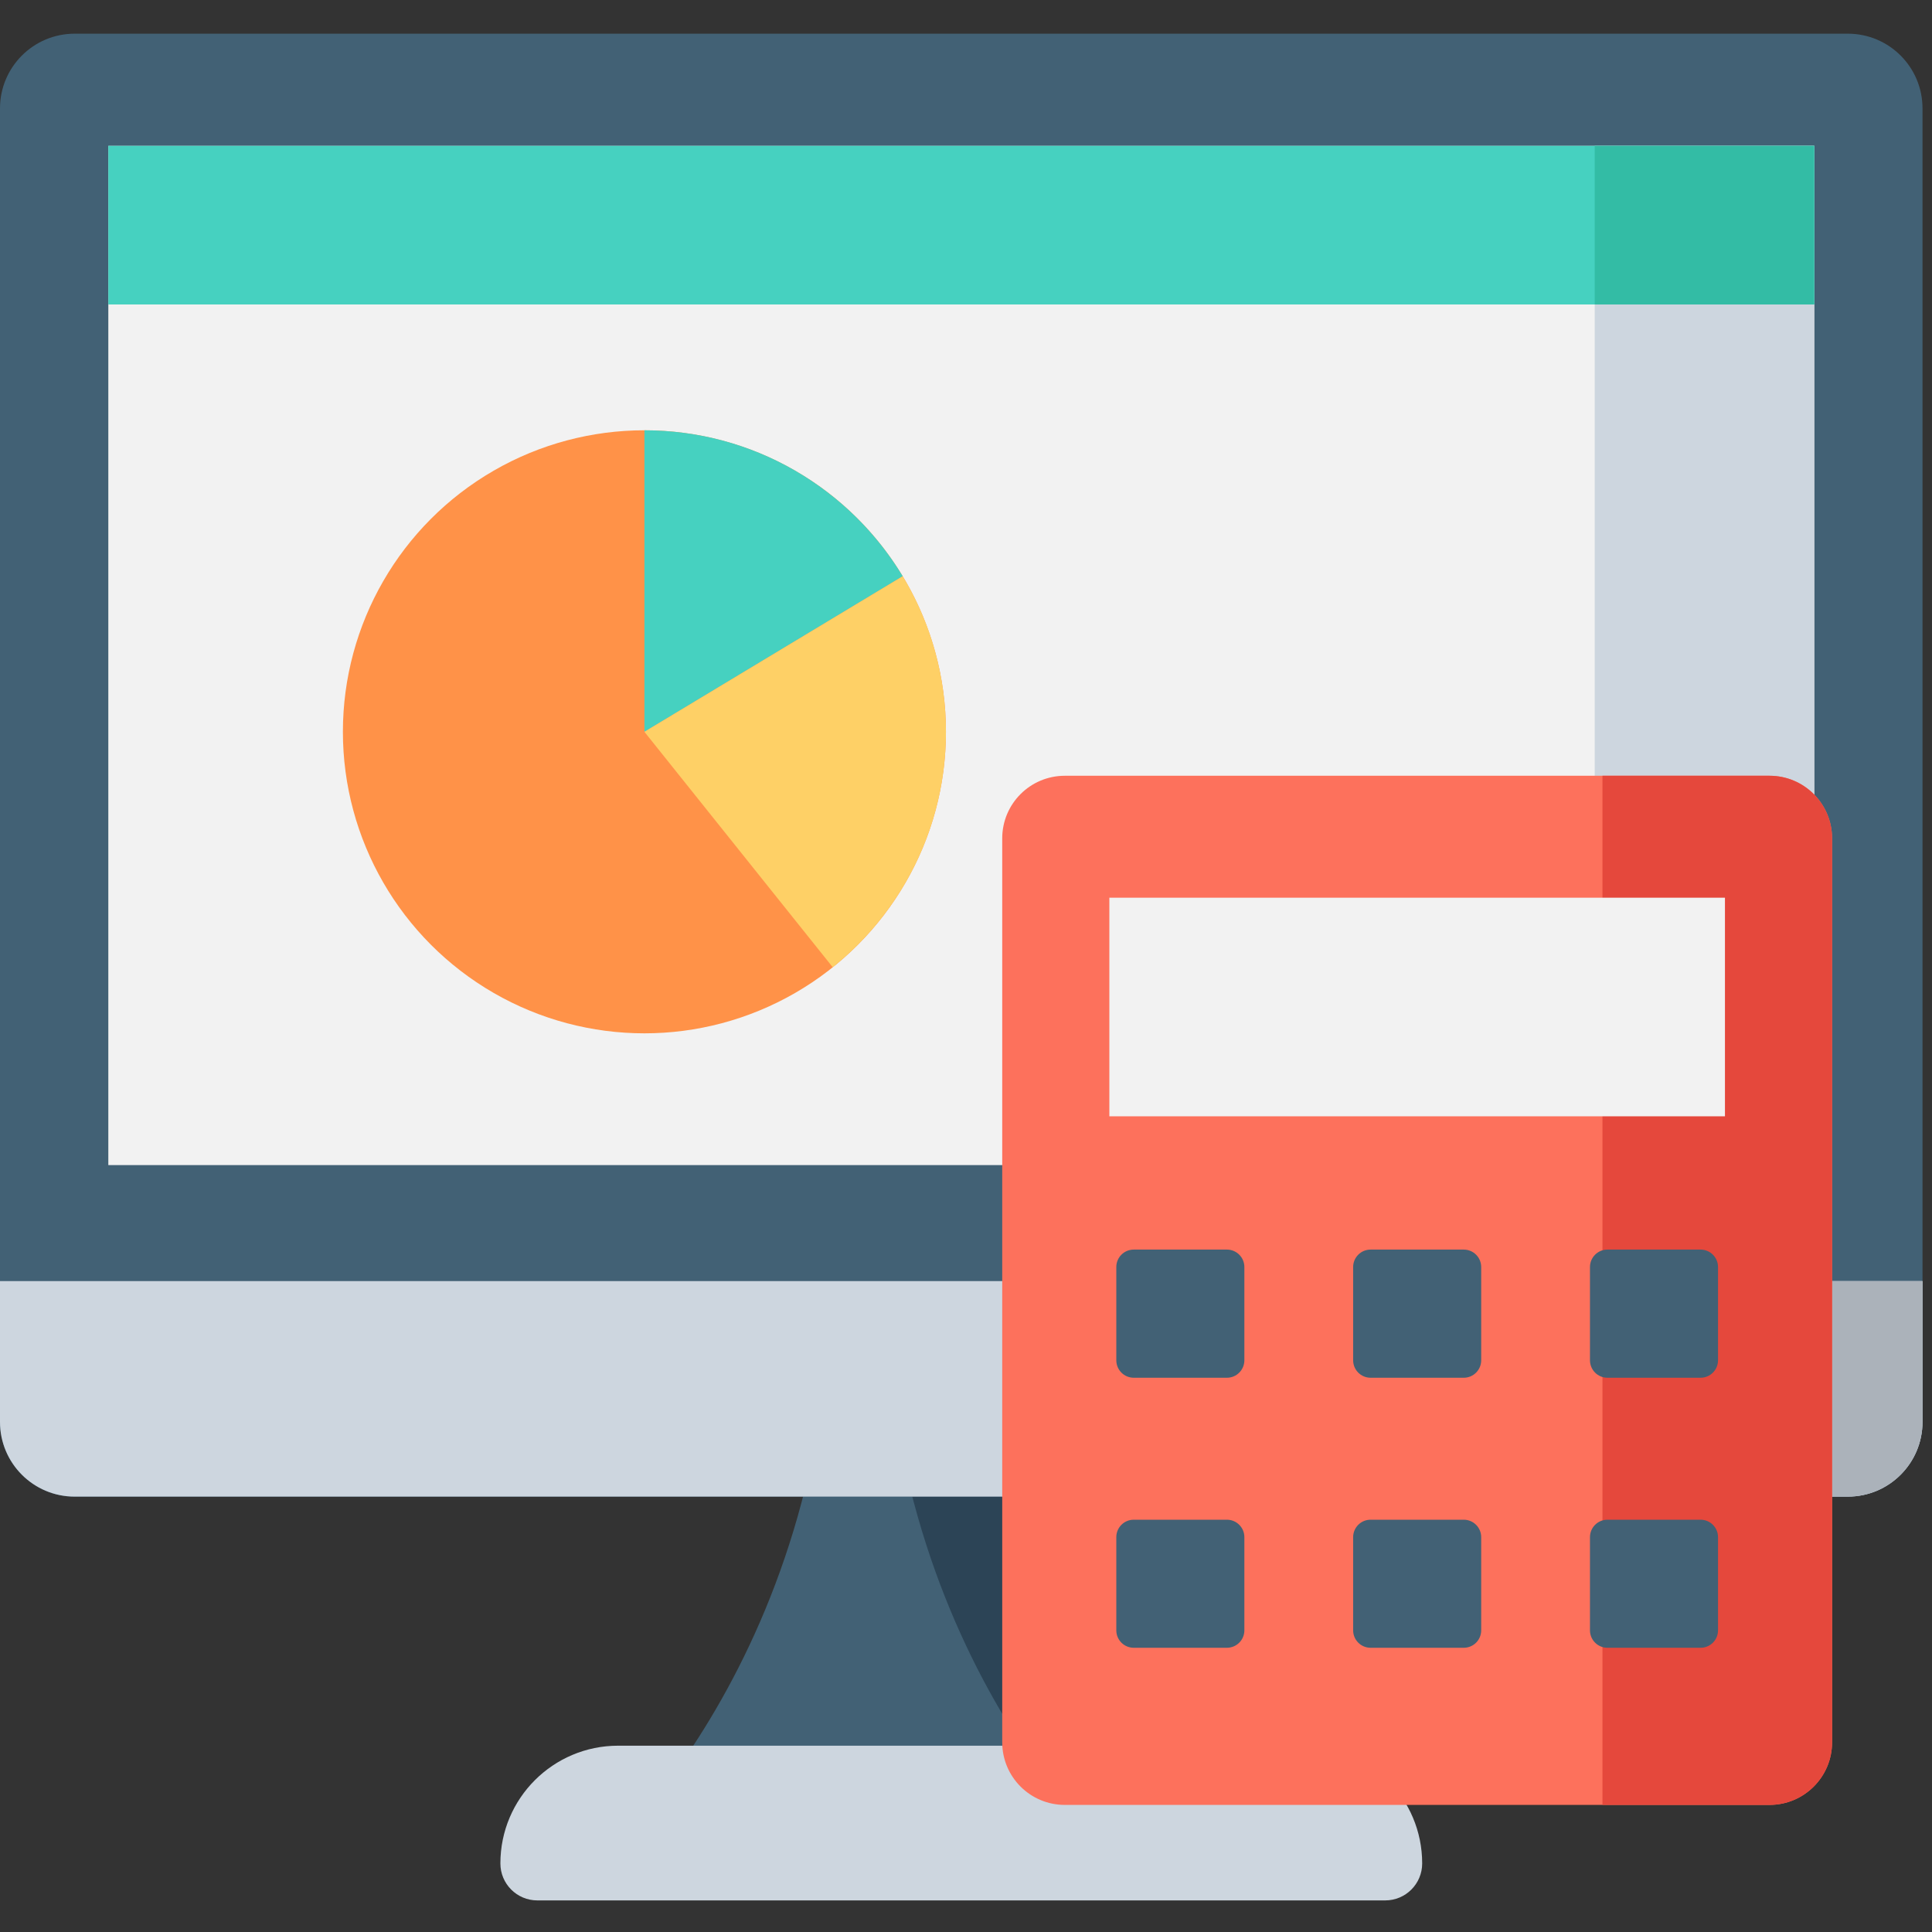
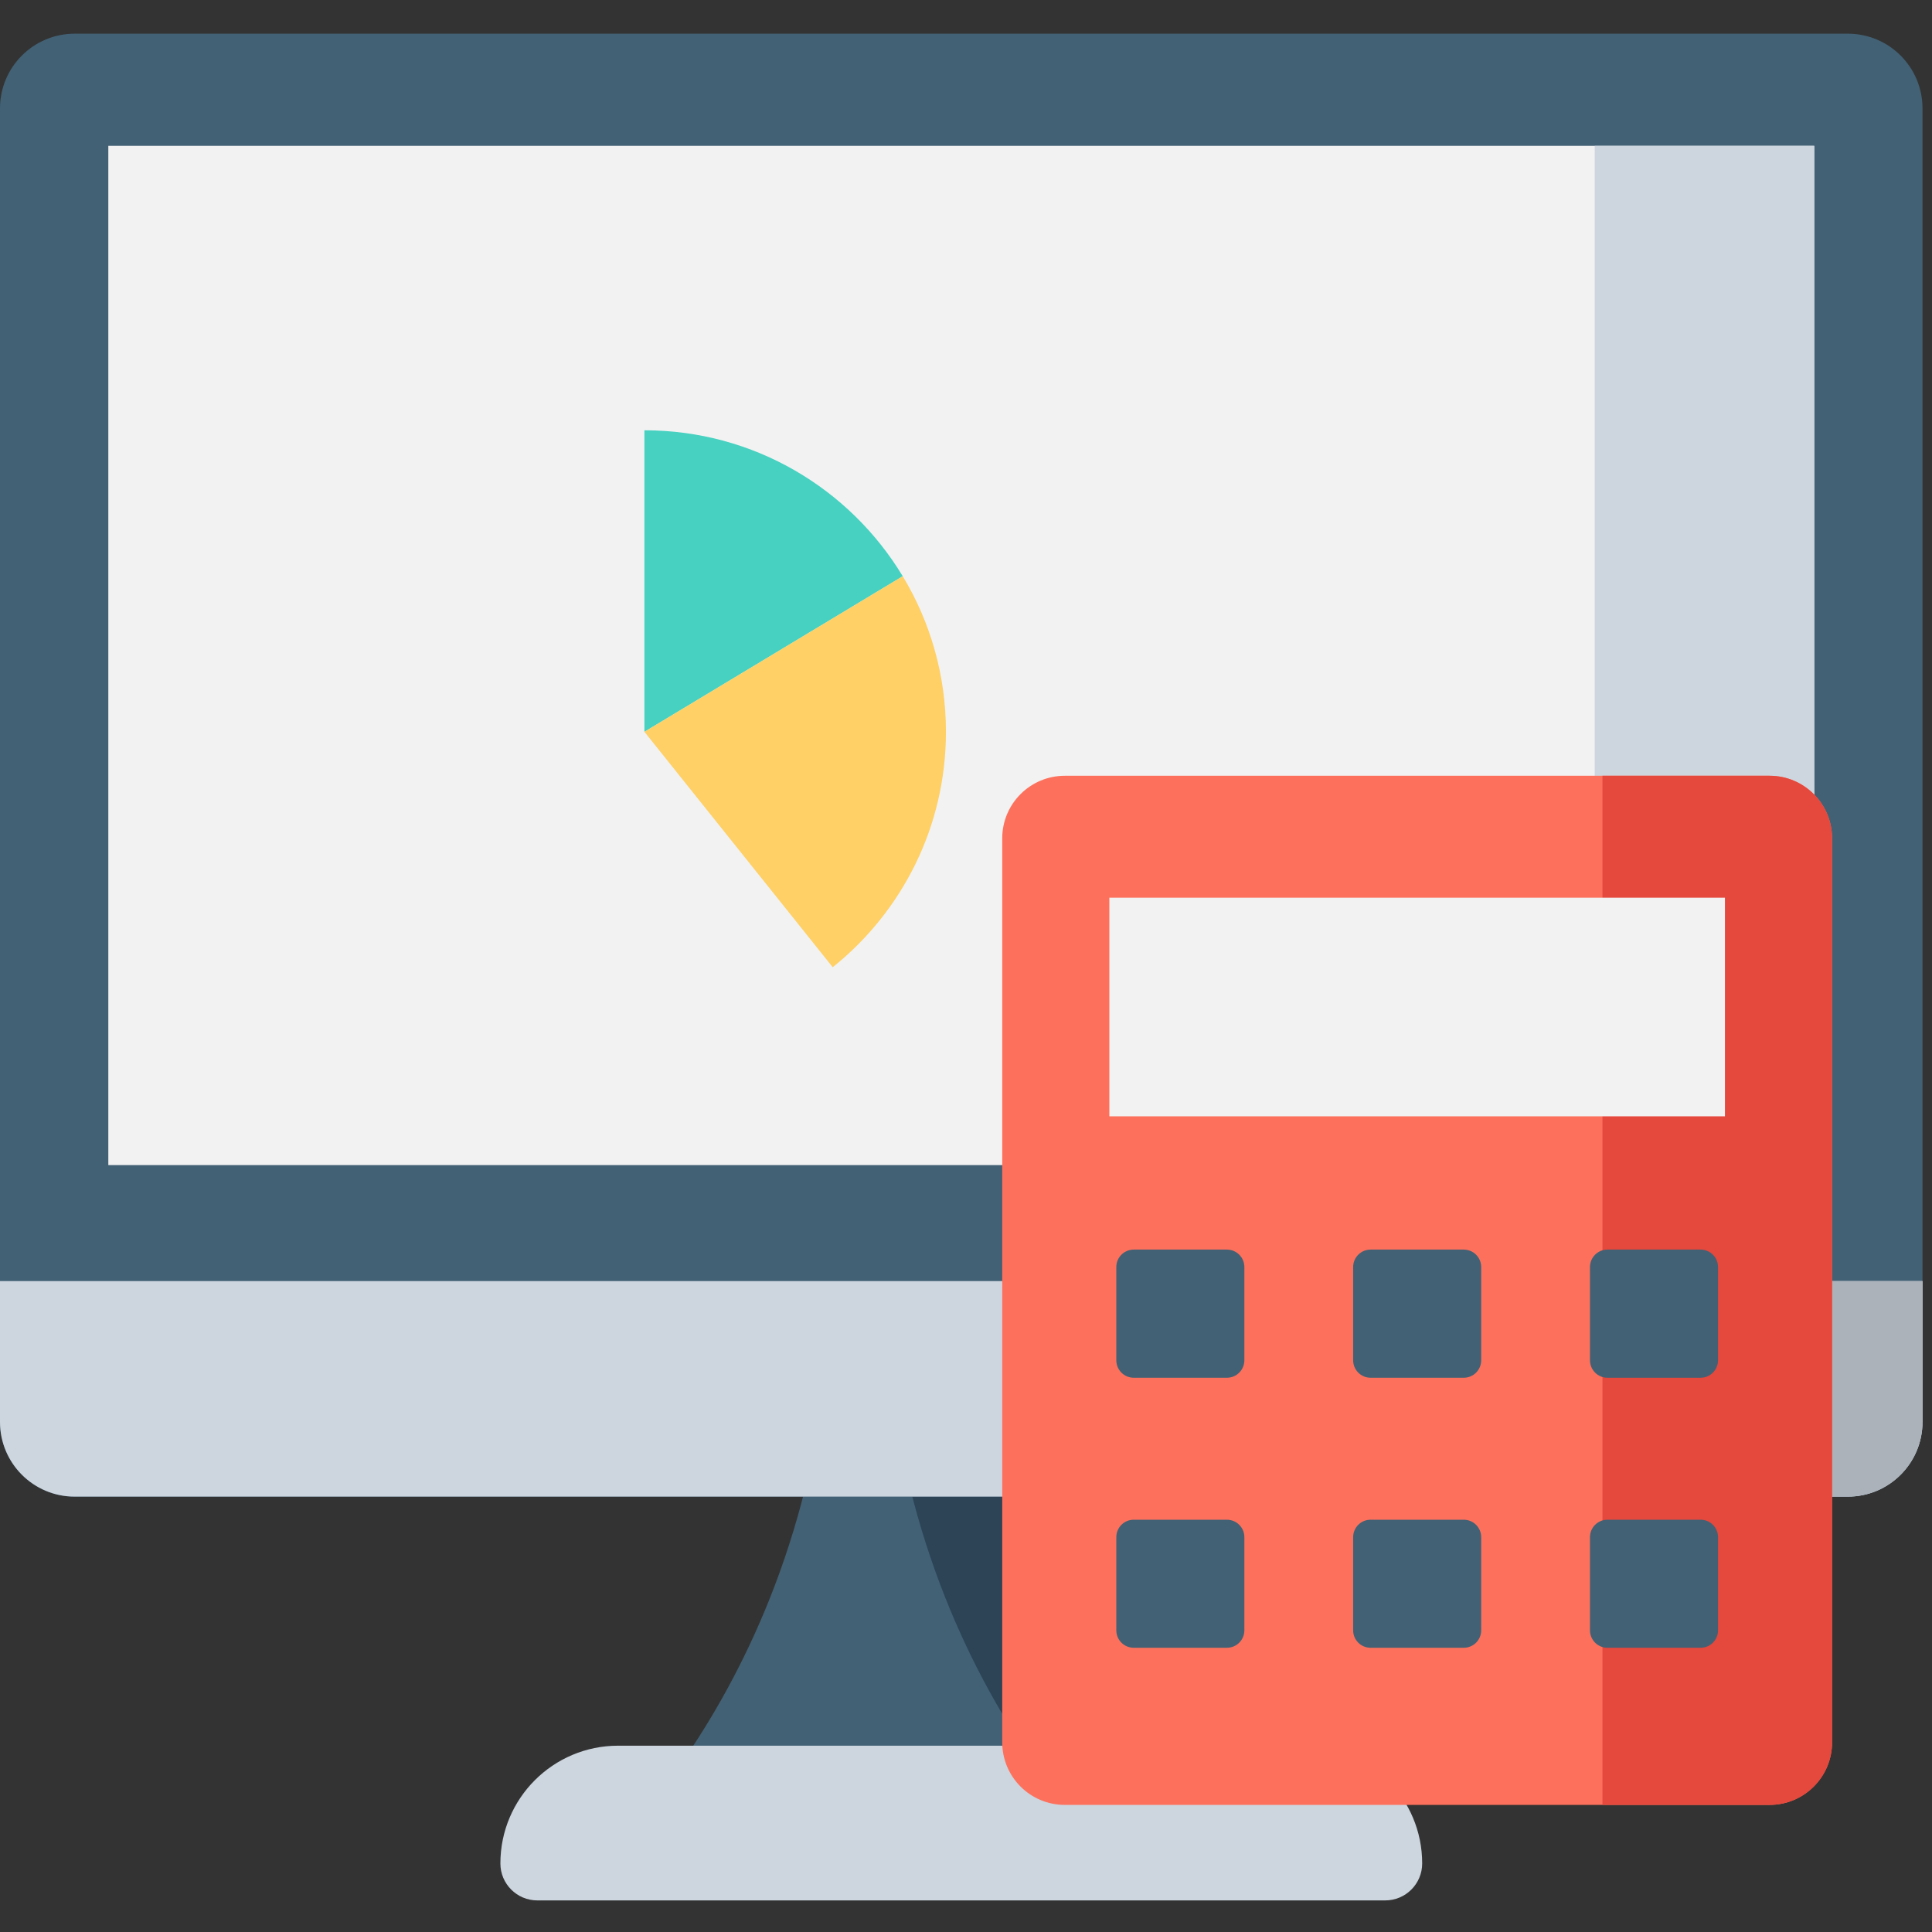
<svg xmlns="http://www.w3.org/2000/svg" width="60" height="60" viewBox="0 0 60 60">
  <rect x="0" y="0" width="60" height="60" fill="#333333" stroke="none" />
  <g fill="none" transform="translate(0 1)">
    <g>
      <path fill="#426175" d="M18.371.03h-8.054c0 12.397-7.553 18.743-7.553 18.743h23.16S18.372 12.427 18.372.03z" transform="translate(15.509 38.337)" />
      <path fill="#2C4456" d="M18.371.03h-6.434c0 12.397 7.553 18.743 7.553 18.743h6.435S18.37 12.427 18.37.03z" transform="translate(15.509 38.337)" />
      <path fill="#CDD6DF" d="M27.51 19.682H1.178c-.633 0-1.147-.514-1.147-1.148 0-2.02 1.637-3.657 3.657-3.657H25c2.02 0 3.658 1.637 3.658 3.657 0 .634-.514 1.148-1.148 1.148z" transform="translate(15.509 38.337)" />
    </g>
    <path fill="#426175" d="M57.385 45.48H2.32C1.04 45.48 0 44.44 0 43.16V2.366C0 1.084 1.039.046 2.32.046h55.065c1.282 0 2.32 1.038 2.32 2.32v40.793c0 1.282-1.038 2.32-2.32 2.32z" />
    <path fill="#F2F2F2" d="M3.364 3.529H56.343V35.183H3.364z" />
    <path fill="#CDD6DF" d="M49.526 3.529H56.342V35.183H49.526z" />
-     <path fill="#46D1C0" d="M3.364 3.529H56.343V8.455H3.364z" />
-     <path fill="#33BCA5" d="M49.526 3.529H56.342V8.455H49.526z" />
+     <path fill="#33BCA5" d="M49.526 3.529H56.342H49.526z" />
    <path fill="#CDD6DF" d="M0 38.786v4.373c0 1.282 1.039 2.32 2.32 2.32h55.065c1.282 0 2.32-1.038 2.32-2.32v-4.373H0z" />
    <path fill="#ABB2BA" d="M59.706 38.786h-6.454v4.373c0 1.282-1.038 2.32-2.32 2.32h6.453c1.282 0 2.32-1.038 2.32-2.32v-4.373z" />
-     <circle cx="20.013" cy="21.727" r="9.364" fill="#FF9248" />
    <g>
      <path fill="#FD715C" d="M23.954 32.053H2.069c-1.074 0-1.944-.87-1.944-1.944V2.036C.125.962.995.092 2.069.092h21.885c1.073 0 1.943.87 1.943 1.944v28.073c0 1.073-.87 1.944-1.943 1.944z" transform="translate(31 23)" />
      <path fill="#E5483C" d="M23.954.092h-5.188v31.96h5.188c1.073 0 1.943-.87 1.943-1.943V2.036c0-1.074-.87-1.944-1.943-1.944z" transform="translate(31 23)" />
      <path fill="#F2F2F2" d="M3.452 3.879H22.57V10.668H3.452z" transform="translate(31 23)" />
      <g fill="#426175">
        <path d="M.078 3.5V.605c0-.3.242-.542.542-.542h2.893c.3 0 .542.243.542.542V3.5c0 .3-.243.543-.542.543H.62c-.3 0-.542-.243-.542-.543zM7.433 3.5V.605c0-.3.243-.542.542-.542h2.893c.3 0 .542.243.542.542V3.5c0 .3-.242.543-.542.543H7.975c-.3 0-.542-.243-.542-.543zM14.788 3.5V.605c0-.3.243-.542.542-.542h2.893c.3 0 .542.243.542.542V3.5c0 .3-.242.543-.542.543H15.33c-.3 0-.542-.243-.542-.543zM.078 11.887V8.994c0-.3.242-.542.542-.542h2.893c.3 0 .542.243.542.542v2.893c0 .3-.243.542-.542.542H.62c-.3 0-.542-.242-.542-.542zM7.433 11.887V8.994c0-.3.243-.542.542-.542h2.893c.3 0 .542.243.542.542v2.893c0 .3-.242.542-.542.542H7.975c-.3 0-.542-.242-.542-.542zM14.788 11.887V8.994c0-.3.243-.542.542-.542h2.893c.3 0 .542.243.542.542v2.893c0 .3-.242.542-.542.542H15.33c-.3 0-.542-.242-.542-.542z" transform="translate(31 23) translate(3.59 14.744)" />
      </g>
    </g>
    <path fill="#46D1C0" d="M28.035 16.895c-1.64-2.716-4.619-4.532-8.022-4.532v9.364l8.022-4.832z" />
    <path fill="#FED066" d="M28.035 16.895l-8.022 4.832 5.848 7.311c2.142-1.716 3.516-4.352 3.516-7.311 0-1.768-.49-3.421-1.342-4.832z" />
  </g>
</svg>